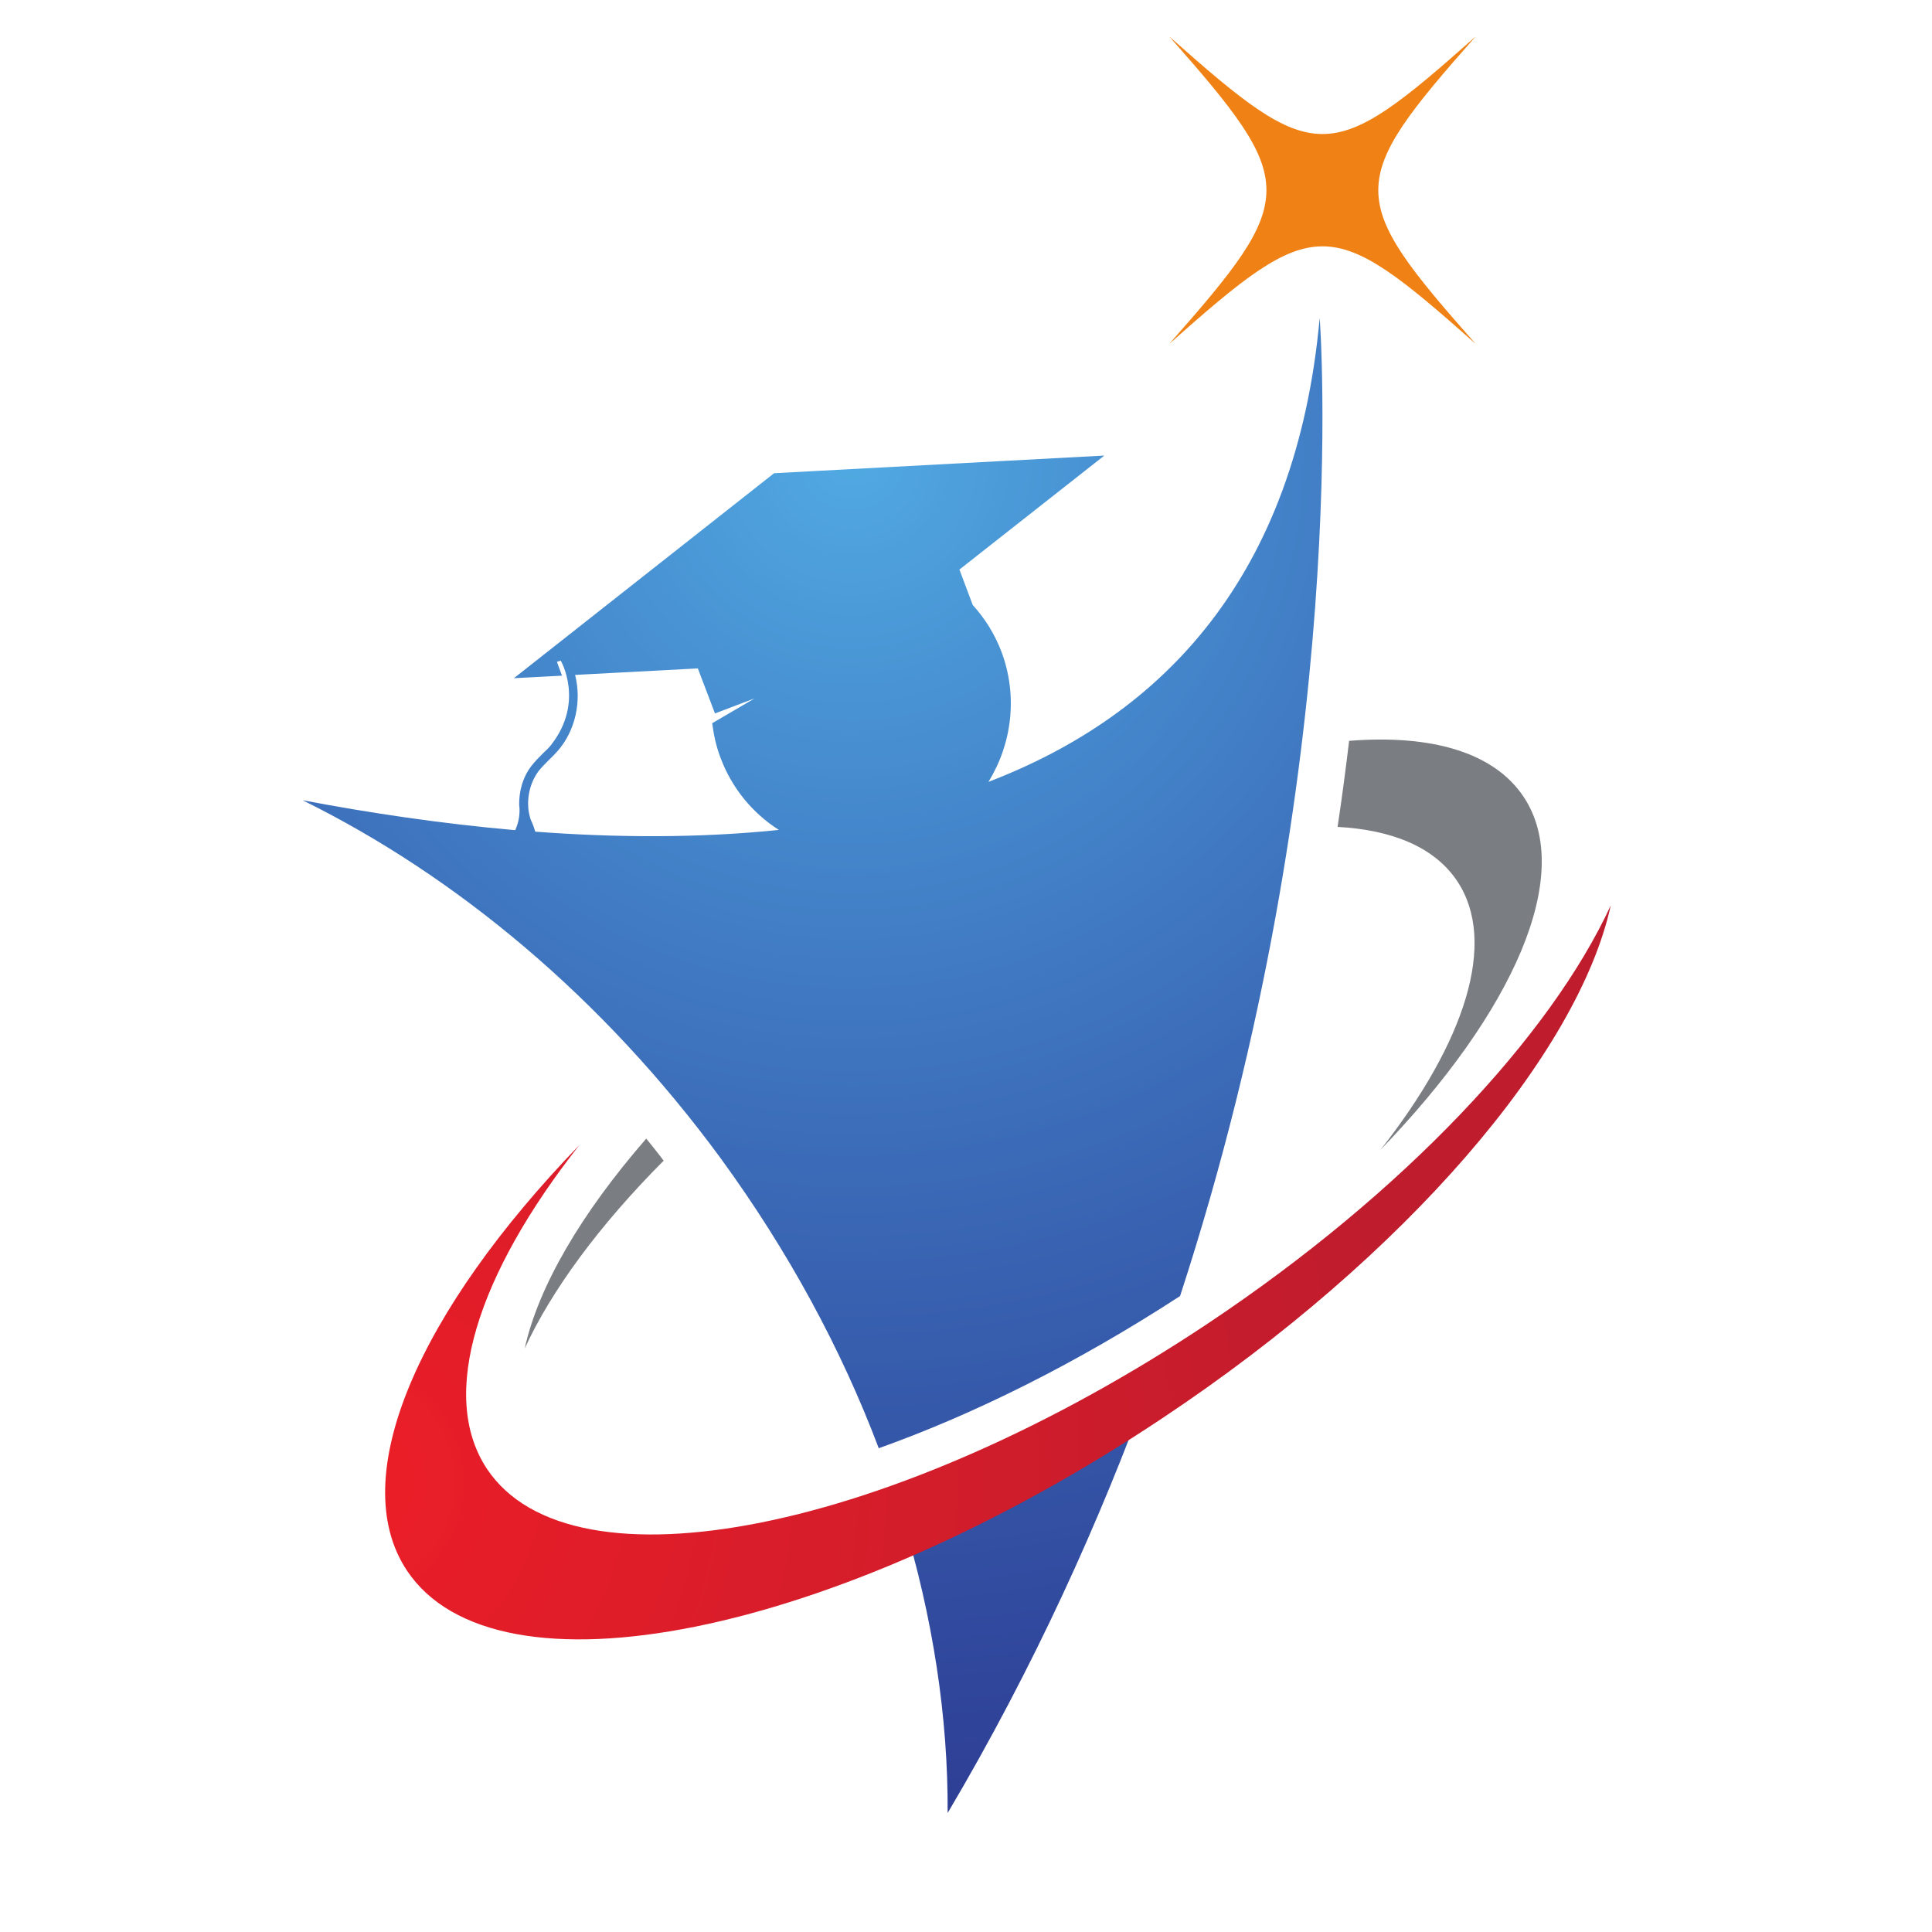
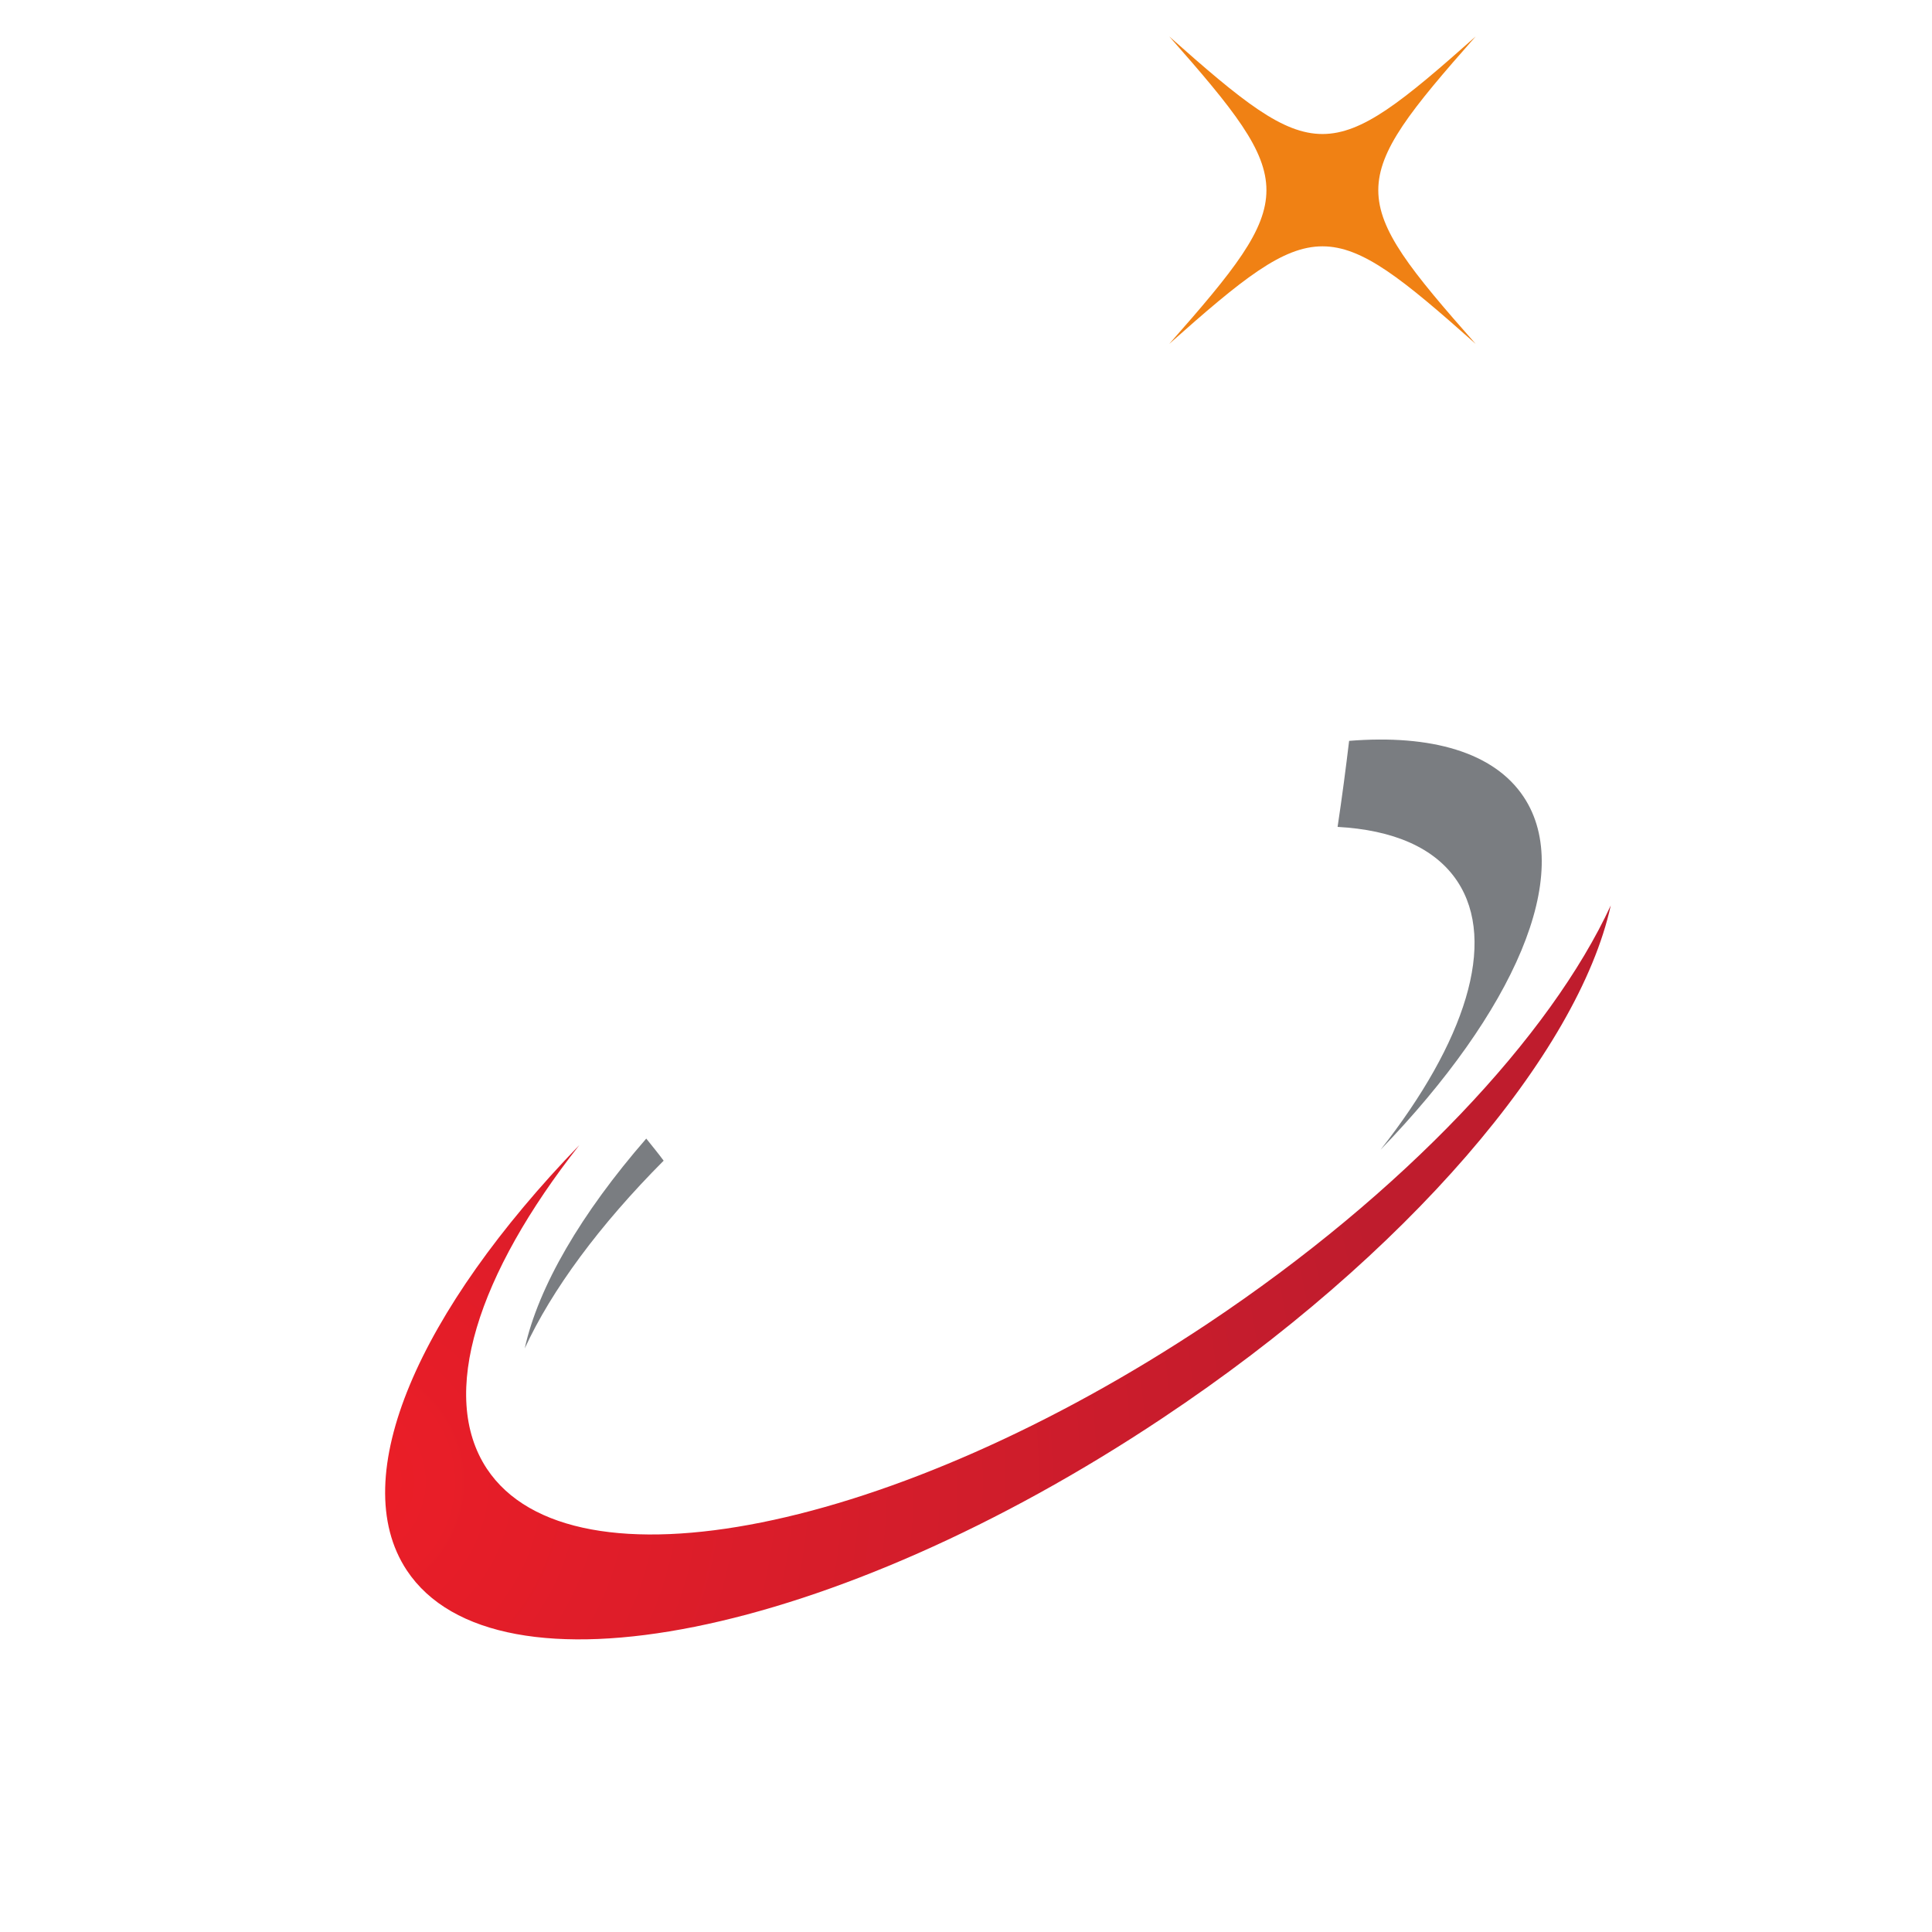
<svg xmlns="http://www.w3.org/2000/svg" width="40" zoomAndPan="magnify" viewBox="0 0 30 30" height="40" preserveAspectRatio="xMidYMid meet" version="1.0">
  <defs>
    <clipPath id="42da35d52e">
-       <path d="M 4.699 4.934 L 20.535 4.934 L 20.535 28.148 L 4.699 28.148 Z M 4.699 4.934 " clip-rule="nonzero" />
-     </clipPath>
+       </clipPath>
    <clipPath id="6f82d4122f">
      <path d="M 8.312 12.914 C 8.277 12.797 8.242 12.73 8.242 12.73 C 8.156 12.48 8.207 12.184 8.363 11.973 C 8.414 11.91 8.469 11.855 8.527 11.797 C 8.574 11.754 8.617 11.707 8.66 11.66 C 8.934 11.348 9.035 10.887 8.93 10.48 L 10.836 10.379 L 11.102 11.078 L 11.719 10.844 L 11.059 11.23 C 11.082 11.41 11.121 11.59 11.188 11.766 C 11.367 12.246 11.691 12.629 12.094 12.887 C 10.848 13.016 9.562 13.008 8.312 12.914 Z M 20.492 4.938 C 20.125 8.961 18.051 11.105 15.348 12.141 C 15.711 11.555 15.809 10.812 15.551 10.121 C 15.445 9.844 15.293 9.602 15.105 9.395 L 14.898 8.844 L 17.148 7.074 L 12.02 7.348 L 7.98 10.531 L 8.727 10.492 L 8.648 10.277 L 8.707 10.258 C 8.707 10.258 9.082 10.902 8.555 11.57 C 8.52 11.617 8.473 11.656 8.434 11.695 C 8.371 11.758 8.309 11.82 8.254 11.891 C 8.117 12.066 8.055 12.293 8.062 12.516 C 8.066 12.523 8.066 12.531 8.066 12.539 C 8.074 12.66 8.051 12.781 8 12.891 C 6.844 12.789 5.723 12.621 4.699 12.426 C 7.082 13.602 9.363 15.492 11.195 17.992 C 12.246 19.434 13.066 20.953 13.645 22.488 C 15.125 21.961 16.727 21.164 18.324 20.125 C 21.027 11.84 20.492 4.938 20.492 4.938 Z M 14.012 23.559 C 14.488 25.117 14.723 26.672 14.715 28.152 C 16.047 25.902 17.078 23.629 17.875 21.43 C 17.867 21.434 17.863 21.438 17.855 21.441 C 16.562 22.305 15.258 23.016 14.012 23.559 Z M 14.012 23.559 " clip-rule="nonzero" />
    </clipPath>
    <clipPath id="438103a1f1">
-       <path d="M 8.312 12.914 C 8.277 12.797 8.242 12.73 8.242 12.73 C 8.156 12.48 8.207 12.184 8.363 11.973 C 8.414 11.91 8.469 11.855 8.527 11.797 C 8.574 11.754 8.617 11.707 8.66 11.66 C 8.934 11.348 9.035 10.887 8.93 10.48 L 10.836 10.379 L 11.102 11.078 L 11.719 10.844 L 11.059 11.23 C 11.082 11.41 11.121 11.59 11.188 11.766 C 11.367 12.246 11.691 12.629 12.094 12.887 C 10.848 13.016 9.562 13.008 8.312 12.914 Z M 20.492 4.938 C 20.125 8.961 18.051 11.105 15.348 12.141 C 15.711 11.555 15.809 10.812 15.551 10.121 C 15.445 9.844 15.293 9.602 15.105 9.395 L 14.898 8.844 L 17.148 7.074 L 12.02 7.348 L 7.98 10.531 L 8.727 10.492 L 8.648 10.277 L 8.707 10.258 C 8.707 10.258 9.082 10.902 8.555 11.57 C 8.52 11.617 8.473 11.656 8.434 11.695 C 8.371 11.758 8.309 11.82 8.254 11.891 C 8.117 12.066 8.055 12.293 8.062 12.516 C 8.066 12.523 8.066 12.531 8.066 12.539 C 8.074 12.66 8.051 12.781 8 12.891 C 6.844 12.789 5.723 12.621 4.699 12.426 C 7.082 13.602 9.363 15.492 11.195 17.992 C 12.246 19.434 13.066 20.953 13.645 22.488 C 15.125 21.961 16.727 21.164 18.324 20.125 C 21.027 11.84 20.492 4.938 20.492 4.938 Z M 14.012 23.559 C 14.488 25.117 14.723 26.672 14.715 28.152 C 16.047 25.902 17.078 23.629 17.875 21.43 C 17.867 21.434 17.863 21.438 17.855 21.441 C 16.562 22.305 15.258 23.016 14.012 23.559 " clip-rule="nonzero" />
-     </clipPath>
+       </clipPath>
    <clipPath id="2efc796ebe">
      <path d="M 21.418 4.945 L 4.703 4.664 L 4.309 28.145 L 21.023 28.426 Z M 21.418 4.945 " clip-rule="nonzero" />
    </clipPath>
    <radialGradient gradientTransform="matrix(-0.017, 1.001, -0.998, -0.017, 13.227, 7.086)" gradientUnits="userSpaceOnUse" r="21.778" cx="0" id="c724c87c52" cy="0" fx="0" fy="0">
      <stop stop-opacity="1" stop-color="rgb(31.799%, 66.504%, 89%)" offset="0" />
      <stop stop-opacity="1" stop-color="rgb(31.799%, 66.304%, 88.809%)" offset="0.004" />
      <stop stop-opacity="1" stop-color="rgb(31.613%, 66.113%, 88.608%)" offset="0.008" />
      <stop stop-opacity="1" stop-color="rgb(31.413%, 65.913%, 88.417%)" offset="0.012" />
      <stop stop-opacity="1" stop-color="rgb(31.4%, 65.723%, 88.217%)" offset="0.016" />
      <stop stop-opacity="1" stop-color="rgb(31.4%, 65.5%, 88.177%)" offset="0.02" />
      <stop stop-opacity="1" stop-color="rgb(31.381%, 65.277%, 87.978%)" offset="0.023" />
      <stop stop-opacity="1" stop-color="rgb(31.181%, 65.086%, 87.799%)" offset="0.027" />
      <stop stop-opacity="1" stop-color="rgb(31%, 64.886%, 87.793%)" offset="0.031" />
      <stop stop-opacity="1" stop-color="rgb(31%, 64.696%, 87.643%)" offset="0.035" />
      <stop stop-opacity="1" stop-color="rgb(31%, 64.497%, 87.5%)" offset="0.039" />
      <stop stop-opacity="1" stop-color="rgb(31%, 64.301%, 87.5%)" offset="0.043" />
      <stop stop-opacity="1" stop-color="rgb(31%, 64.11%, 87.311%)" offset="0.047" />
      <stop stop-opacity="1" stop-color="rgb(30.815%, 63.725%, 87.109%)" offset="0.051" />
      <stop stop-opacity="1" stop-color="rgb(30.615%, 63.515%, 87.099%)" offset="0.055" />
      <stop stop-opacity="1" stop-color="rgb(30.6%, 63.324%, 86.923%)" offset="0.059" />
      <stop stop-opacity="1" stop-color="rgb(30.6%, 63.103%, 86.723%)" offset="0.062" />
      <stop stop-opacity="1" stop-color="rgb(30.583%, 62.878%, 86.684%)" offset="0.066" />
      <stop stop-opacity="1" stop-color="rgb(30.383%, 62.547%, 86.482%)" offset="0.07" />
      <stop stop-opacity="1" stop-color="rgb(30.199%, 62.201%, 86.101%)" offset="0.082" />
      <stop stop-opacity="1" stop-color="rgb(30.199%, 62.003%, 85.902%)" offset="0.086" />
      <stop stop-opacity="1" stop-color="rgb(30.011%, 61.812%, 85.712%)" offset="0.09" />
      <stop stop-opacity="1" stop-color="rgb(29.811%, 61.612%, 85.512%)" offset="0.094" />
      <stop stop-opacity="1" stop-color="rgb(29.799%, 61.421%, 85.5%)" offset="0.098" />
      <stop stop-opacity="1" stop-color="rgb(29.799%, 61.197%, 85.3%)" offset="0.102" />
      <stop stop-opacity="1" stop-color="rgb(29.799%, 60.976%, 85.1%)" offset="0.105" />
      <stop stop-opacity="1" stop-color="rgb(29.785%, 60.785%, 85.085%)" offset="0.109" />
      <stop stop-opacity="1" stop-color="rgb(29.585%, 60.585%, 84.885%)" offset="0.113" />
      <stop stop-opacity="1" stop-color="rgb(29.399%, 60.394%, 84.698%)" offset="0.117" />
      <stop stop-opacity="1" stop-color="rgb(29.399%, 60.194%, 84.698%)" offset="0.121" />
      <stop stop-opacity="1" stop-color="rgb(29.399%, 59.999%, 84.503%)" offset="0.125" />
      <stop stop-opacity="1" stop-color="rgb(29.399%, 59.808%, 84.303%)" offset="0.129" />
      <stop stop-opacity="1" stop-color="rgb(29.213%, 59.608%, 84.299%)" offset="0.133" />
      <stop stop-opacity="1" stop-color="rgb(29.013%, 59.418%, 84.117%)" offset="0.137" />
      <stop stop-opacity="1" stop-color="rgb(28.999%, 59.218%, 83.917%)" offset="0.141" />
      <stop stop-opacity="1" stop-color="rgb(28.999%, 59%, 83.878%)" offset="0.145" />
      <stop stop-opacity="1" stop-color="rgb(28.999%, 58.781%, 83.678%)" offset="0.148" />
      <stop stop-opacity="1" stop-color="rgb(28.987%, 58.569%, 83.499%)" offset="0.152" />
      <stop stop-opacity="1" stop-color="rgb(28.787%, 58.186%, 83.492%)" offset="0.156" />
      <stop stop-opacity="1" stop-color="rgb(28.6%, 57.996%, 83.292%)" offset="0.16" />
      <stop stop-opacity="1" stop-color="rgb(28.6%, 57.797%, 83.099%)" offset="0.164" />
      <stop stop-opacity="1" stop-color="rgb(28.6%, 57.6%, 83.099%)" offset="0.168" />
      <stop stop-opacity="1" stop-color="rgb(28.6%, 57.457%, 82.91%)" offset="0.172" />
      <stop stop-opacity="1" stop-color="rgb(28.415%, 57.307%, 82.71%)" offset="0.176" />
      <stop stop-opacity="1" stop-color="rgb(28.215%, 57.12%, 82.7%)" offset="0.18" />
      <stop stop-opacity="1" stop-color="rgb(28.2%, 56.918%, 82.568%)" offset="0.184" />
      <stop stop-opacity="1" stop-color="rgb(28.2%, 56.699%, 82.417%)" offset="0.188" />
      <stop stop-opacity="1" stop-color="rgb(28.2%, 56.483%, 82.384%)" offset="0.191" />
      <stop stop-opacity="1" stop-color="rgb(28.188%, 56.284%, 82.184%)" offset="0.195" />
      <stop stop-opacity="1" stop-color="rgb(27.988%, 56.093%, 81.999%)" offset="0.199" />
      <stop stop-opacity="1" stop-color="rgb(27.8%, 55.893%, 81.998%)" offset="0.203" />
      <stop stop-opacity="1" stop-color="rgb(27.8%, 55.699%, 81.801%)" offset="0.207" />
      <stop stop-opacity="1" stop-color="rgb(27.8%, 55.699%, 81.602%)" offset="0.211" />
      <stop stop-opacity="1" stop-color="rgb(27.8%, 55.511%, 81.599%)" offset="0.215" />
      <stop stop-opacity="1" stop-color="rgb(27.8%, 55.312%, 81.416%)" offset="0.219" />
      <stop stop-opacity="1" stop-color="rgb(27.666%, 55.121%, 81.216%)" offset="0.223" />
      <stop stop-opacity="1" stop-color="rgb(27.515%, 54.897%, 81.175%)" offset="0.227" />
      <stop stop-opacity="1" stop-color="rgb(27.499%, 54.675%, 80.975%)" offset="0.23" />
      <stop stop-opacity="1" stop-color="rgb(27.499%, 54.485%, 80.8%)" offset="0.234" />
      <stop stop-opacity="1" stop-color="rgb(27.499%, 54.285%, 80.789%)" offset="0.238" />
      <stop stop-opacity="1" stop-color="rgb(27.495%, 54.094%, 80.589%)" offset="0.242" />
      <stop stop-opacity="1" stop-color="rgb(27.295%, 53.894%, 80.399%)" offset="0.246" />
      <stop stop-opacity="1" stop-color="rgb(27.1%, 53.699%, 80.399%)" offset="0.25" />
      <stop stop-opacity="1" stop-color="rgb(27.1%, 53.508%, 80.208%)" offset="0.254" />
      <stop stop-opacity="1" stop-color="rgb(27.1%, 53.127%, 80.008%)" offset="0.258" />
      <stop stop-opacity="1" stop-color="rgb(27.1%, 52.917%, 79.822%)" offset="0.266" />
      <stop stop-opacity="1" stop-color="rgb(26.9%, 52.699%, 79.622%)" offset="0.27" />
      <stop stop-opacity="1" stop-color="rgb(26.7%, 52.486%, 79.582%)" offset="0.273" />
      <stop stop-opacity="1" stop-color="rgb(26.7%, 52.328%, 79.382%)" offset="0.277" />
      <stop stop-opacity="1" stop-color="rgb(26.7%, 51.991%, 79.196%)" offset="0.285" />
      <stop stop-opacity="1" stop-color="rgb(26.7%, 51.799%, 78.998%)" offset="0.289" />
      <stop stop-opacity="1" stop-color="rgb(26.506%, 51.605%, 78.801%)" offset="0.293" />
      <stop stop-opacity="1" stop-color="rgb(26.305%, 51.221%, 78.615%)" offset="0.297" />
      <stop stop-opacity="1" stop-color="rgb(26.299%, 50.839%, 78.415%)" offset="0.305" />
      <stop stop-opacity="1" stop-color="rgb(26.279%, 50.624%, 78.2%)" offset="0.312" />
      <stop stop-opacity="1" stop-color="rgb(26.079%, 50.583%, 78%)" offset="0.316" />
      <stop stop-opacity="1" stop-color="rgb(25.899%, 50.383%, 77.988%)" offset="0.32" />
      <stop stop-opacity="1" stop-color="rgb(25.899%, 50.192%, 77.788%)" offset="0.324" />
      <stop stop-opacity="1" stop-color="rgb(25.899%, 49.992%, 77.599%)" offset="0.328" />
      <stop stop-opacity="1" stop-color="rgb(25.899%, 49.606%, 77.455%)" offset="0.336" />
      <stop stop-opacity="1" stop-color="rgb(25.711%, 49.406%, 77.306%)" offset="0.34" />
      <stop stop-opacity="1" stop-color="rgb(25.511%, 49.216%, 77.299%)" offset="0.344" />
      <stop stop-opacity="1" stop-color="rgb(25.499%, 49.016%, 77.121%)" offset="0.348" />
      <stop stop-opacity="1" stop-color="rgb(25.499%, 48.799%, 76.921%)" offset="0.352" />
      <stop stop-opacity="1" stop-color="rgb(25.499%, 48.579%, 76.88%)" offset="0.355" />
      <stop stop-opacity="1" stop-color="rgb(25.49%, 48.38%, 76.68%)" offset="0.359" />
      <stop stop-opacity="1" stop-color="rgb(25.29%, 48.195%, 76.494%)" offset="0.367" />
      <stop stop-opacity="1" stop-color="rgb(25.099%, 47.995%, 76.294%)" offset="0.371" />
      <stop stop-opacity="1" stop-color="rgb(25.099%, 47.649%, 75.912%)" offset="0.379" />
      <stop stop-opacity="1" stop-color="rgb(25.099%, 47.318%, 75.713%)" offset="0.387" />
      <stop stop-opacity="1" stop-color="rgb(24.922%, 47.118%, 75.699%)" offset="0.391" />
      <stop stop-opacity="1" stop-color="rgb(24.722%, 46.899%, 75.499%)" offset="0.395" />
      <stop stop-opacity="1" stop-color="rgb(24.699%, 46.681%, 75.299%)" offset="0.398" />
      <stop stop-opacity="1" stop-color="rgb(24.699%, 46.481%, 75.287%)" offset="0.402" />
      <stop stop-opacity="1" stop-color="rgb(24.699%, 46.297%, 75.087%)" offset="0.406" />
      <stop stop-opacity="1" stop-color="rgb(24.699%, 46.098%, 74.899%)" offset="0.414" />
      <stop stop-opacity="1" stop-color="rgb(24.506%, 45.901%, 74.706%)" offset="0.418" />
      <stop stop-opacity="1" stop-color="rgb(24.306%, 45.711%, 74.506%)" offset="0.422" />
      <stop stop-opacity="1" stop-color="rgb(24.3%, 45.331%, 74.5%)" offset="0.426" />
      <stop stop-opacity="1" stop-color="rgb(24.3%, 45.119%, 74.324%)" offset="0.434" />
      <stop stop-opacity="1" stop-color="rgb(24.3%, 44.899%, 74.124%)" offset="0.438" />
      <stop stop-opacity="1" stop-color="rgb(24.283%, 44.699%, 74.083%)" offset="0.441" />
      <stop stop-opacity="1" stop-color="rgb(24.083%, 44.688%, 73.883%)" offset="0.445" />
      <stop stop-opacity="1" stop-color="rgb(23.9%, 44.487%, 73.697%)" offset="0.449" />
      <stop stop-opacity="1" stop-color="rgb(23.9%, 44.101%, 73.5%)" offset="0.457" />
      <stop stop-opacity="1" stop-color="rgb(23.9%, 43.715%, 73.302%)" offset="0.461" />
      <stop stop-opacity="1" stop-color="rgb(23.717%, 43.512%, 73.116%)" offset="0.469" />
      <stop stop-opacity="1" stop-color="rgb(23.515%, 43.321%, 72.916%)" offset="0.473" />
      <stop stop-opacity="1" stop-color="rgb(23.499%, 43.121%, 72.876%)" offset="0.477" />
      <stop stop-opacity="1" stop-color="rgb(23.499%, 43.08%, 72.676%)" offset="0.48" />
      <stop stop-opacity="1" stop-color="rgb(23.499%, 42.873%, 72.491%)" offset="0.484" />
      <stop stop-opacity="1" stop-color="rgb(23.494%, 42.542%, 72.342%)" offset="0.492" />
      <stop stop-opacity="1" stop-color="rgb(23.294%, 42.204%, 72.198%)" offset="0.496" />
      <stop stop-opacity="1" stop-color="rgb(23.099%, 42.004%, 72.198%)" offset="0.504" />
      <stop stop-opacity="1" stop-color="rgb(23.099%, 42%, 72.012%)" offset="0.508" />
      <stop stop-opacity="1" stop-color="rgb(23.099%, 41.818%, 71.812%)" offset="0.512" />
      <stop stop-opacity="1" stop-color="rgb(23.099%, 41.617%, 71.799%)" offset="0.516" />
      <stop stop-opacity="1" stop-color="rgb(23.099%, 41.399%, 71.599%)" offset="0.52" />
      <stop stop-opacity="1" stop-color="rgb(23.082%, 41.182%, 71.399%)" offset="0.523" />
      <stop stop-opacity="1" stop-color="rgb(22.882%, 40.982%, 71.387%)" offset="0.527" />
      <stop stop-opacity="1" stop-color="rgb(22.699%, 40.799%, 71.187%)" offset="0.531" />
      <stop stop-opacity="1" stop-color="rgb(22.699%, 40.796%, 70.999%)" offset="0.535" />
      <stop stop-opacity="1" stop-color="rgb(22.699%, 40.598%, 70.999%)" offset="0.539" />
      <stop stop-opacity="1" stop-color="rgb(22.699%, 40.401%, 70.805%)" offset="0.543" />
      <stop stop-opacity="1" stop-color="rgb(22.699%, 40.21%, 70.605%)" offset="0.547" />
      <stop stop-opacity="1" stop-color="rgb(22.699%, 40.01%, 70.599%)" offset="0.551" />
      <stop stop-opacity="1" stop-color="rgb(22.565%, 39.999%, 70.419%)" offset="0.555" />
      <stop stop-opacity="1" stop-color="rgb(22.415%, 39.824%, 70.219%)" offset="0.559" />
      <stop stop-opacity="1" stop-color="rgb(22.4%, 39.604%, 70.2%)" offset="0.562" />
      <stop stop-opacity="1" stop-color="rgb(22.4%, 39.378%, 70.183%)" offset="0.566" />
      <stop stop-opacity="1" stop-color="rgb(22.4%, 39.188%, 69.983%)" offset="0.57" />
      <stop stop-opacity="1" stop-color="rgb(22.4%, 38.988%, 69.8%)" offset="0.574" />
      <stop stop-opacity="1" stop-color="rgb(22.4%, 38.799%, 69.798%)" offset="0.578" />
      <stop stop-opacity="1" stop-color="rgb(22.4%, 38.799%, 69.601%)" offset="0.582" />
      <stop stop-opacity="1" stop-color="rgb(22.208%, 38.606%, 69.402%)" offset="0.586" />
      <stop stop-opacity="1" stop-color="rgb(22.006%, 38.406%, 69.398%)" offset="0.59" />
      <stop stop-opacity="1" stop-color="rgb(21.999%, 38.216%, 69.215%)" offset="0.594" />
      <stop stop-opacity="1" stop-color="rgb(21.999%, 38.016%, 69.016%)" offset="0.598" />
      <stop stop-opacity="1" stop-color="rgb(21.999%, 37.975%, 68.999%)" offset="0.602" />
      <stop stop-opacity="1" stop-color="rgb(21.999%, 37.775%, 68.98%)" offset="0.605" />
      <stop stop-opacity="1" stop-color="rgb(21.985%, 37.589%, 68.781%)" offset="0.609" />
      <stop stop-opacity="1" stop-color="rgb(21.785%, 37.437%, 68.599%)" offset="0.613" />
      <stop stop-opacity="1" stop-color="rgb(21.599%, 37.299%, 68.594%)" offset="0.617" />
      <stop stop-opacity="1" stop-color="rgb(21.599%, 37.299%, 68.394%)" offset="0.621" />
      <stop stop-opacity="1" stop-color="rgb(21.599%, 37.103%, 68.199%)" offset="0.625" />
      <stop stop-opacity="1" stop-color="rgb(21.599%, 36.717%, 68.013%)" offset="0.629" />
      <stop stop-opacity="1" stop-color="rgb(21.599%, 36.513%, 67.813%)" offset="0.637" />
      <stop stop-opacity="1" stop-color="rgb(21.399%, 36.299%, 67.648%)" offset="0.645" />
      <stop stop-opacity="1" stop-color="rgb(21.199%, 36.081%, 67.499%)" offset="0.648" />
      <stop stop-opacity="1" stop-color="rgb(21.199%, 35.881%, 67.491%)" offset="0.652" />
      <stop stop-opacity="1" stop-color="rgb(21.199%, 35.696%, 67.291%)" offset="0.66" />
      <stop stop-opacity="1" stop-color="rgb(21.199%, 35.498%, 67.099%)" offset="0.664" />
      <stop stop-opacity="1" stop-color="rgb(21.199%, 35.112%, 66.91%)" offset="0.668" />
      <stop stop-opacity="1" stop-color="rgb(21.014%, 34.911%, 66.71%)" offset="0.676" />
      <stop stop-opacity="1" stop-color="rgb(20.815%, 34.724%, 66.524%)" offset="0.68" />
      <stop stop-opacity="1" stop-color="rgb(20.799%, 34.508%, 66.324%)" offset="0.688" />
      <stop stop-opacity="1" stop-color="rgb(20.799%, 34.283%, 66.289%)" offset="0.695" />
      <stop stop-opacity="1" stop-color="rgb(20.799%, 34.093%, 66.089%)" offset="0.699" />
      <stop stop-opacity="1" stop-color="rgb(20.799%, 33.893%, 65.9%)" offset="0.703" />
      <stop stop-opacity="1" stop-color="rgb(20.607%, 33.699%, 65.707%)" offset="0.711" />
      <stop stop-opacity="1" stop-color="rgb(20.407%, 33.511%, 65.508%)" offset="0.715" />
      <stop stop-opacity="1" stop-color="rgb(20.399%, 33.133%, 65.5%)" offset="0.719" />
      <stop stop-opacity="1" stop-color="rgb(20.399%, 32.921%, 65.298%)" offset="0.727" />
      <stop stop-opacity="1" stop-color="rgb(20.399%, 32.88%, 65.099%)" offset="0.73" />
      <stop stop-opacity="1" stop-color="rgb(20.399%, 32.68%, 65.085%)" offset="0.734" />
      <stop stop-opacity="1" stop-color="rgb(20.395%, 32.495%, 64.885%)" offset="0.738" />
      <stop stop-opacity="1" stop-color="rgb(20.195%, 32.346%, 64.503%)" offset="0.746" />
      <stop stop-opacity="1" stop-color="rgb(20%, 32.008%, 64.304%)" offset="0.754" />
      <stop stop-opacity="1" stop-color="rgb(20%, 31.631%, 64.122%)" offset="0.758" />
      <stop stop-opacity="1" stop-color="rgb(20%, 31.422%, 63.922%)" offset="0.77" />
      <stop stop-opacity="1" stop-color="rgb(20%, 31.381%, 63.881%)" offset="0.773" />
      <stop stop-opacity="1" stop-color="rgb(19.986%, 31.181%, 63.681%)" offset="0.777" />
      <stop stop-opacity="1" stop-color="rgb(19.786%, 30.991%, 63.499%)" offset="0.781" />
      <stop stop-opacity="1" stop-color="rgb(19.6%, 30.791%, 63.306%)" offset="0.785" />
      <stop stop-opacity="1" stop-color="rgb(19.6%, 30.411%, 63.106%)" offset="0.797" />
      <stop stop-opacity="1" stop-color="rgb(19.6%, 30.209%, 63.1%)" offset="0.801" />
      <stop stop-opacity="1" stop-color="rgb(19.6%, 30.199%, 62.92%)" offset="0.805" />
      <stop stop-opacity="1" stop-color="rgb(19.6%, 30.023%, 62.72%)" offset="0.809" />
      <stop stop-opacity="1" stop-color="rgb(19.579%, 29.823%, 62.685%)" offset="0.812" />
      <stop stop-opacity="1" stop-color="rgb(19.379%, 29.784%, 62.534%)" offset="0.816" />
      <stop stop-opacity="1" stop-color="rgb(19.199%, 29.584%, 62.399%)" offset="0.82" />
      <stop stop-opacity="1" stop-color="rgb(19.199%, 29.398%, 62.398%)" offset="0.828" />
      <stop stop-opacity="1" stop-color="rgb(19.199%, 29.201%, 62.201%)" offset="0.832" />
      <stop stop-opacity="1" stop-color="rgb(19.199%, 28.815%, 62.003%)" offset="0.836" />
      <stop stop-opacity="1" stop-color="rgb(19.199%, 28.612%, 61.816%)" offset="0.844" />
      <stop stop-opacity="1" stop-color="rgb(19.199%, 28.6%, 61.617%)" offset="0.848" />
      <stop stop-opacity="1" stop-color="rgb(19.176%, 28.4%, 61.6%)" offset="0.852" />
      <stop stop-opacity="1" stop-color="rgb(18.976%, 28.2%, 61.58%)" offset="0.855" />
      <stop stop-opacity="1" stop-color="rgb(18.799%, 28.185%, 61.38%)" offset="0.859" />
      <stop stop-opacity="1" stop-color="rgb(18.799%, 27.985%, 61.194%)" offset="0.863" />
      <stop stop-opacity="1" stop-color="rgb(18.799%, 27.649%, 60.994%)" offset="0.871" />
      <stop stop-opacity="1" stop-color="rgb(18.799%, 27.318%, 60.617%)" offset="0.887" />
      <stop stop-opacity="1" stop-color="rgb(18.799%, 27.118%, 60.417%)" offset="0.891" />
      <stop stop-opacity="1" stop-color="rgb(18.599%, 27.077%, 60.378%)" offset="0.895" />
      <stop stop-opacity="1" stop-color="rgb(18.399%, 26.869%, 60.178%)" offset="0.898" />
      <stop stop-opacity="1" stop-color="rgb(18.399%, 26.491%, 59.996%)" offset="0.91" />
      <stop stop-opacity="1" stop-color="rgb(18.399%, 26.299%, 59.798%)" offset="0.914" />
      <stop stop-opacity="1" stop-color="rgb(18.399%, 26.109%, 59.601%)" offset="0.918" />
      <stop stop-opacity="1" stop-color="rgb(18.399%, 25.909%, 59.415%)" offset="0.926" />
      <stop stop-opacity="1" stop-color="rgb(18.399%, 25.723%, 59.215%)" offset="0.93" />
      <stop stop-opacity="1" stop-color="rgb(18.199%, 25.523%, 59.178%)" offset="0.938" />
      <stop stop-opacity="1" stop-color="rgb(17.999%, 25.484%, 58.978%)" offset="0.941" />
      <stop stop-opacity="1" stop-color="rgb(17.999%, 25.282%, 58.798%)" offset="0.945" />
      <stop stop-opacity="1" stop-color="rgb(17.999%, 24.901%, 58.601%)" offset="0.957" />
      <stop stop-opacity="1" stop-color="rgb(17.999%, 24.702%, 58.403%)" offset="0.961" />
      <stop stop-opacity="1" stop-color="rgb(17.999%, 24.516%, 58.217%)" offset="0.969" />
      <stop stop-opacity="1" stop-color="rgb(17.999%, 24.316%, 58.015%)" offset="0.973" />
      <stop stop-opacity="1" stop-color="rgb(17.975%, 24.275%, 57.999%)" offset="0.977" />
      <stop stop-opacity="1" stop-color="rgb(17.775%, 24.075%, 57.98%)" offset="0.98" />
      <stop stop-opacity="1" stop-color="rgb(17.599%, 23.889%, 57.78%)" offset="0.984" />
      <stop stop-opacity="1" stop-color="rgb(17.599%, 23.689%, 57.599%)" offset="0.992" />
      <stop stop-opacity="1" stop-color="rgb(17.599%, 23.499%, 57.599%)" offset="1" />
    </radialGradient>
    <clipPath id="c0fe2e7fbc">
      <path d="M 5.953 14 L 25.012 14 L 25.012 25.516 L 5.953 25.516 Z M 5.953 14 " clip-rule="nonzero" />
    </clipPath>
    <clipPath id="4e20c51abe">
      <path d="M 18.75 20.555 C 13.891 23.789 8.879 24.797 7.559 22.805 C 6.805 21.66 7.418 19.785 8.996 17.781 C 6.508 20.355 5.359 22.934 6.316 24.383 C 7.699 26.473 12.953 25.418 18.047 22.023 C 21.863 19.484 24.508 16.352 25.012 14.059 C 24.078 16.082 21.809 18.516 18.75 20.555 Z M 18.75 20.555 " clip-rule="nonzero" />
    </clipPath>
    <clipPath id="a15f9a6457">
      <path d="M 18.75 20.555 C 13.891 23.789 8.879 24.797 7.559 22.805 C 6.805 21.66 7.418 19.785 8.996 17.781 C 6.508 20.355 5.359 22.934 6.316 24.383 C 7.699 26.473 12.953 25.418 18.047 22.023 C 21.863 19.484 24.508 16.352 25.012 14.059 C 24.078 16.082 21.809 18.516 18.75 20.555 " clip-rule="nonzero" />
    </clipPath>
    <clipPath id="8377ae5ce9">
      <path d="M -0.082 17.305 L 10.496 35.133 L 30.453 23.227 L 19.875 5.398 Z M -0.082 17.305 " clip-rule="nonzero" />
    </clipPath>
    <radialGradient gradientTransform="matrix(0.858, -0.512, 0.511, 0.861, 5.337, 23.004)" gradientUnits="userSpaceOnUse" r="16.892" cx="0" id="0952e81a2d" cy="0" fx="0" fy="0">
      <stop stop-opacity="1" stop-color="rgb(92.352%, 11.8%, 15.3%)" offset="0" />
      <stop stop-opacity="1" stop-color="rgb(92.197%, 11.8%, 15.3%)" offset="0.016" />
      <stop stop-opacity="1" stop-color="rgb(91.994%, 11.8%, 15.3%)" offset="0.027" />
      <stop stop-opacity="1" stop-color="rgb(91.8%, 11.8%, 15.3%)" offset="0.039" />
      <stop stop-opacity="1" stop-color="rgb(91.608%, 11.8%, 15.3%)" offset="0.051" />
      <stop stop-opacity="1" stop-color="rgb(91.406%, 11.8%, 15.361%)" offset="0.062" />
      <stop stop-opacity="1" stop-color="rgb(91.33%, 11.8%, 15.561%)" offset="0.066" />
      <stop stop-opacity="1" stop-color="rgb(91.13%, 11.8%, 15.7%)" offset="0.078" />
      <stop stop-opacity="1" stop-color="rgb(90.933%, 11.8%, 15.7%)" offset="0.09" />
      <stop stop-opacity="1" stop-color="rgb(90.797%, 11.8%, 15.7%)" offset="0.102" />
      <stop stop-opacity="1" stop-color="rgb(90.657%, 11.794%, 15.7%)" offset="0.105" />
      <stop stop-opacity="1" stop-color="rgb(90.393%, 11.594%, 15.7%)" offset="0.109" />
      <stop stop-opacity="1" stop-color="rgb(90.199%, 11.4%, 15.7%)" offset="0.121" />
      <stop stop-opacity="1" stop-color="rgb(90.007%, 11.4%, 15.7%)" offset="0.133" />
      <stop stop-opacity="1" stop-color="rgb(89.803%, 11.4%, 15.7%)" offset="0.145" />
      <stop stop-opacity="1" stop-color="rgb(89.595%, 11.4%, 15.7%)" offset="0.156" />
      <stop stop-opacity="1" stop-color="rgb(89.334%, 11.4%, 15.7%)" offset="0.18" />
      <stop stop-opacity="1" stop-color="rgb(89.134%, 11.4%, 15.7%)" offset="0.184" />
      <stop stop-opacity="1" stop-color="rgb(88.931%, 11.4%, 15.767%)" offset="0.195" />
      <stop stop-opacity="1" stop-color="rgb(88.669%, 11.4%, 15.967%)" offset="0.207" />
      <stop stop-opacity="1" stop-color="rgb(88.336%, 11.4%, 16.1%)" offset="0.219" />
      <stop stop-opacity="1" stop-color="rgb(88.129%, 11.4%, 16.1%)" offset="0.23" />
      <stop stop-opacity="1" stop-color="rgb(87.901%, 11.4%, 16.1%)" offset="0.242" />
      <stop stop-opacity="1" stop-color="rgb(87.579%, 11.4%, 16.1%)" offset="0.266" />
      <stop stop-opacity="1" stop-color="rgb(87.338%, 11.4%, 16.1%)" offset="0.285" />
      <stop stop-opacity="1" stop-color="rgb(87.181%, 11.4%, 16.1%)" offset="0.293" />
      <stop stop-opacity="1" stop-color="rgb(87.021%, 11.4%, 16.1%)" offset="0.301" />
      <stop stop-opacity="1" stop-color="rgb(86.858%, 11.4%, 16.1%)" offset="0.309" />
      <stop stop-opacity="1" stop-color="rgb(86.694%, 11.4%, 16.1%)" offset="0.316" />
      <stop stop-opacity="1" stop-color="rgb(86.537%, 11.4%, 16.1%)" offset="0.324" />
      <stop stop-opacity="1" stop-color="rgb(86.38%, 11.4%, 16.1%)" offset="0.332" />
      <stop stop-opacity="1" stop-color="rgb(86.22%, 11.4%, 16.179%)" offset="0.34" />
      <stop stop-opacity="1" stop-color="rgb(86.055%, 11.4%, 16.342%)" offset="0.348" />
      <stop stop-opacity="1" stop-color="rgb(85.893%, 11.4%, 16.461%)" offset="0.355" />
      <stop stop-opacity="1" stop-color="rgb(85.657%, 11.4%, 16.499%)" offset="0.363" />
      <stop stop-opacity="1" stop-color="rgb(85.454%, 11.4%, 16.499%)" offset="0.383" />
      <stop stop-opacity="1" stop-color="rgb(85.303%, 11.4%, 16.499%)" offset="0.398" />
      <stop stop-opacity="1" stop-color="rgb(85.098%, 11.4%, 16.499%)" offset="0.406" />
      <stop stop-opacity="1" stop-color="rgb(84.9%, 11.4%, 16.499%)" offset="0.414" />
      <stop stop-opacity="1" stop-color="rgb(84.702%, 11.4%, 16.499%)" offset="0.422" />
      <stop stop-opacity="1" stop-color="rgb(84.45%, 11.4%, 16.499%)" offset="0.43" />
      <stop stop-opacity="1" stop-color="rgb(84.25%, 11.4%, 16.499%)" offset="0.445" />
      <stop stop-opacity="1" stop-color="rgb(84.103%, 11.4%, 16.499%)" offset="0.461" />
      <stop stop-opacity="1" stop-color="rgb(83.905%, 11.4%, 16.499%)" offset="0.469" />
      <stop stop-opacity="1" stop-color="rgb(83.652%, 11.4%, 16.551%)" offset="0.477" />
      <stop stop-opacity="1" stop-color="rgb(83.435%, 11.4%, 16.751%)" offset="0.492" />
      <stop stop-opacity="1" stop-color="rgb(83.235%, 11.4%, 16.899%)" offset="0.508" />
      <stop stop-opacity="1" stop-color="rgb(83.028%, 11.4%, 16.899%)" offset="0.52" />
      <stop stop-opacity="1" stop-color="rgb(82.828%, 11.4%, 16.899%)" offset="0.531" />
      <stop stop-opacity="1" stop-color="rgb(82.652%, 11.4%, 16.899%)" offset="0.543" />
      <stop stop-opacity="1" stop-color="rgb(82.44%, 11.4%, 16.899%)" offset="0.555" />
      <stop stop-opacity="1" stop-color="rgb(82.137%, 11.4%, 16.899%)" offset="0.566" />
      <stop stop-opacity="1" stop-color="rgb(81.935%, 11.4%, 16.899%)" offset="0.578" />
      <stop stop-opacity="1" stop-color="rgb(81.735%, 11.4%, 16.899%)" offset="0.59" />
      <stop stop-opacity="1" stop-color="rgb(81.528%, 11.4%, 16.899%)" offset="0.602" />
      <stop stop-opacity="1" stop-color="rgb(81.288%, 11.36%, 16.899%)" offset="0.613" />
      <stop stop-opacity="1" stop-color="rgb(81.038%, 11.238%, 16.899%)" offset="0.637" />
      <stop stop-opacity="1" stop-color="rgb(80.875%, 11.078%, 16.902%)" offset="0.645" />
      <stop stop-opacity="1" stop-color="rgb(80.597%, 10.999%, 17.102%)" offset="0.652" />
      <stop stop-opacity="1" stop-color="rgb(80.319%, 10.999%, 17.297%)" offset="0.672" />
      <stop stop-opacity="1" stop-color="rgb(80.154%, 10.999%, 17.299%)" offset="0.68" />
      <stop stop-opacity="1" stop-color="rgb(79.982%, 10.999%, 17.299%)" offset="0.688" />
      <stop stop-opacity="1" stop-color="rgb(79.745%, 10.999%, 17.299%)" offset="0.695" />
      <stop stop-opacity="1" stop-color="rgb(79.552%, 10.999%, 17.299%)" offset="0.711" />
      <stop stop-opacity="1" stop-color="rgb(79.399%, 10.999%, 17.299%)" offset="0.727" />
      <stop stop-opacity="1" stop-color="rgb(79.195%, 10.999%, 17.299%)" offset="0.734" />
      <stop stop-opacity="1" stop-color="rgb(78.946%, 10.999%, 17.299%)" offset="0.742" />
      <stop stop-opacity="1" stop-color="rgb(78.735%, 10.999%, 17.299%)" offset="0.758" />
      <stop stop-opacity="1" stop-color="rgb(78.535%, 10.999%, 17.299%)" offset="0.77" />
      <stop stop-opacity="1" stop-color="rgb(78.333%, 10.999%, 17.299%)" offset="0.781" />
      <stop stop-opacity="1" stop-color="rgb(78.133%, 10.999%, 17.299%)" offset="0.793" />
      <stop stop-opacity="1" stop-color="rgb(77.937%, 10.999%, 17.299%)" offset="0.805" />
      <stop stop-opacity="1" stop-color="rgb(77.734%, 10.999%, 17.3%)" offset="0.816" />
      <stop stop-opacity="1" stop-color="rgb(77.449%, 10.999%, 17.448%)" offset="0.824" />
      <stop stop-opacity="1" stop-color="rgb(77.22%, 10.999%, 17.596%)" offset="0.844" />
      <stop stop-opacity="1" stop-color="rgb(77.019%, 10.999%, 17.599%)" offset="0.852" />
      <stop stop-opacity="1" stop-color="rgb(76.836%, 10.999%, 17.599%)" offset="0.867" />
      <stop stop-opacity="1" stop-color="rgb(76.636%, 10.999%, 17.599%)" offset="0.883" />
      <stop stop-opacity="1" stop-color="rgb(76.428%, 10.999%, 17.599%)" offset="0.895" />
      <stop stop-opacity="1" stop-color="rgb(76.189%, 10.999%, 17.599%)" offset="0.906" />
      <stop stop-opacity="1" stop-color="rgb(75.859%, 10.999%, 17.599%)" offset="0.918" />
      <stop stop-opacity="1" stop-color="rgb(75.63%, 10.999%, 17.599%)" offset="0.938" />
      <stop stop-opacity="1" stop-color="rgb(75.389%, 10.999%, 17.599%)" offset="0.953" />
      <stop stop-opacity="1" stop-color="rgb(75.058%, 10.999%, 17.599%)" offset="0.965" />
      <stop stop-opacity="1" stop-color="rgb(74.899%, 10.999%, 17.599%)" offset="1" />
    </radialGradient>
    <clipPath id="0bd957f2c4">
      <path d="M 18 0.566 L 23 0.566 L 23 6 L 18 6 Z M 18 0.566 " clip-rule="nonzero" />
    </clipPath>
  </defs>
  <path fill="#7a7d81" d="M 8.148 20.938 C 8.566 20.031 9.309 19.023 10.305 18.023 C 10.219 17.906 10.125 17.793 10.035 17.68 C 9.023 18.844 8.359 19.98 8.148 20.938 Z M 23.66 12.375 C 23.199 11.68 22.223 11.402 20.949 11.504 C 20.898 11.93 20.84 12.375 20.77 12.84 C 21.629 12.887 22.281 13.16 22.629 13.684 C 23.258 14.633 22.746 16.188 21.438 17.852 C 23.504 15.715 24.457 13.574 23.66 12.375 " fill-opacity="1" fill-rule="nonzero" />
  <g clip-path="url(#42da35d52e)">
    <g clip-path="url(#6f82d4122f)">
      <g clip-path="url(#438103a1f1)">
        <g clip-path="url(#2efc796ebe)">
          <path fill="url(#c724c87c52)" d="M 20.926 4.945 L 4.703 4.672 L 4.309 28.141 L 20.531 28.414 Z M 20.926 4.945 " fill-rule="nonzero" />
        </g>
      </g>
    </g>
  </g>
  <g clip-path="url(#c0fe2e7fbc)">
    <g clip-path="url(#4e20c51abe)">
      <g clip-path="url(#a15f9a6457)">
        <g clip-path="url(#8377ae5ce9)">
          <path fill="url(#0952e81a2d)" d="M 0.934 17.055 L 10.934 33.914 L 30.031 22.52 L 20.031 5.66 Z M 0.934 17.055 " fill-rule="nonzero" />
        </g>
      </g>
    </g>
  </g>
  <g clip-path="url(#0bd957f2c4)">
    <path fill="#f08114" d="M 22.914 5.34 C 20.641 3.32 20.43 3.32 18.156 5.34 C 20.168 3.059 20.168 2.848 18.156 0.566 C 20.43 2.586 20.641 2.586 22.914 0.566 C 20.898 2.848 20.898 3.059 22.914 5.34 " fill-opacity="1" fill-rule="nonzero" />
  </g>
</svg>